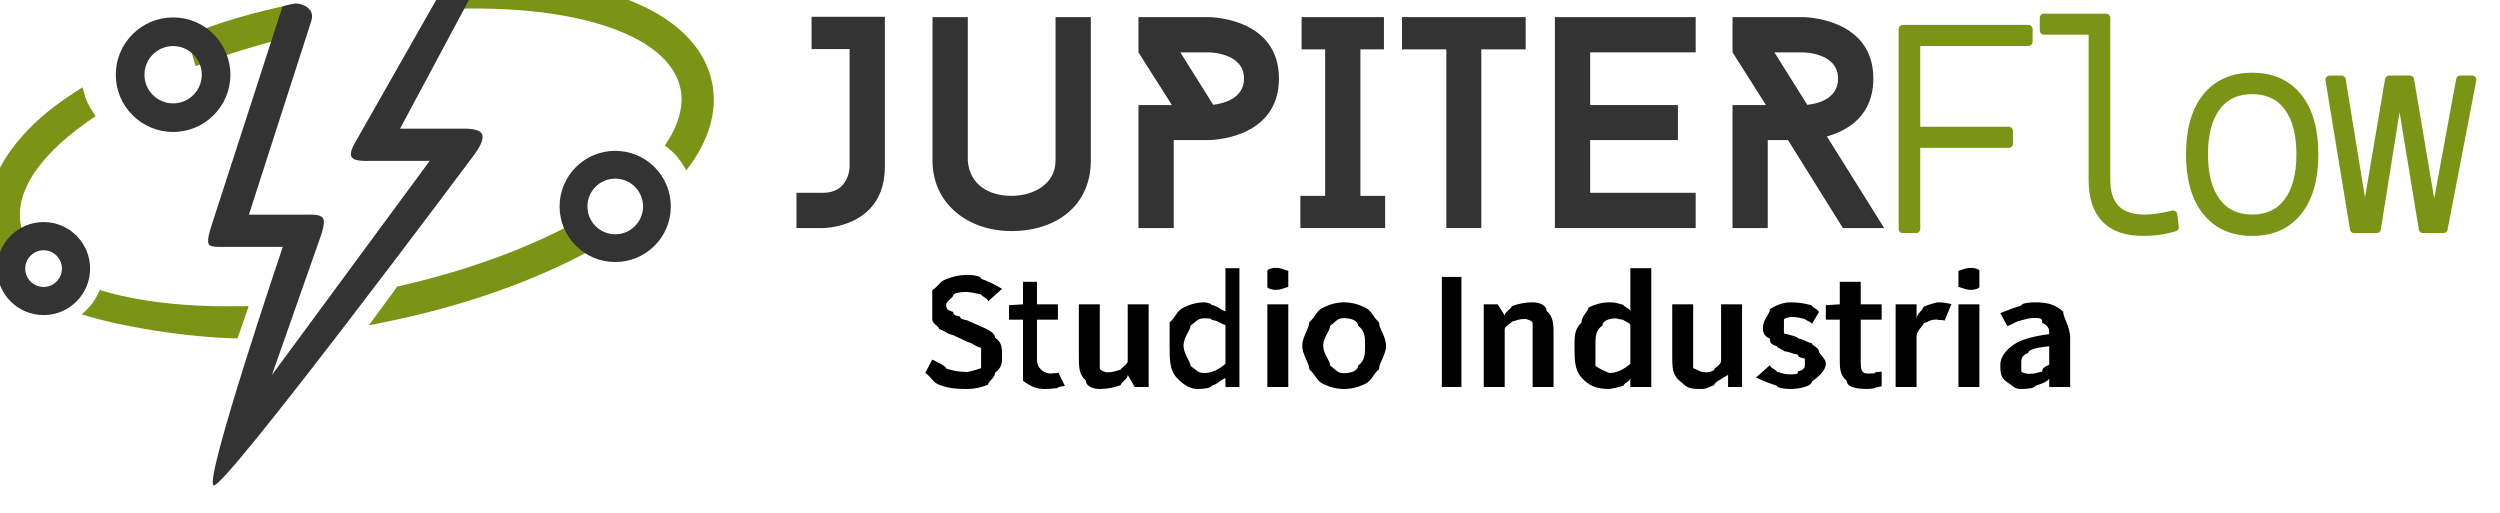
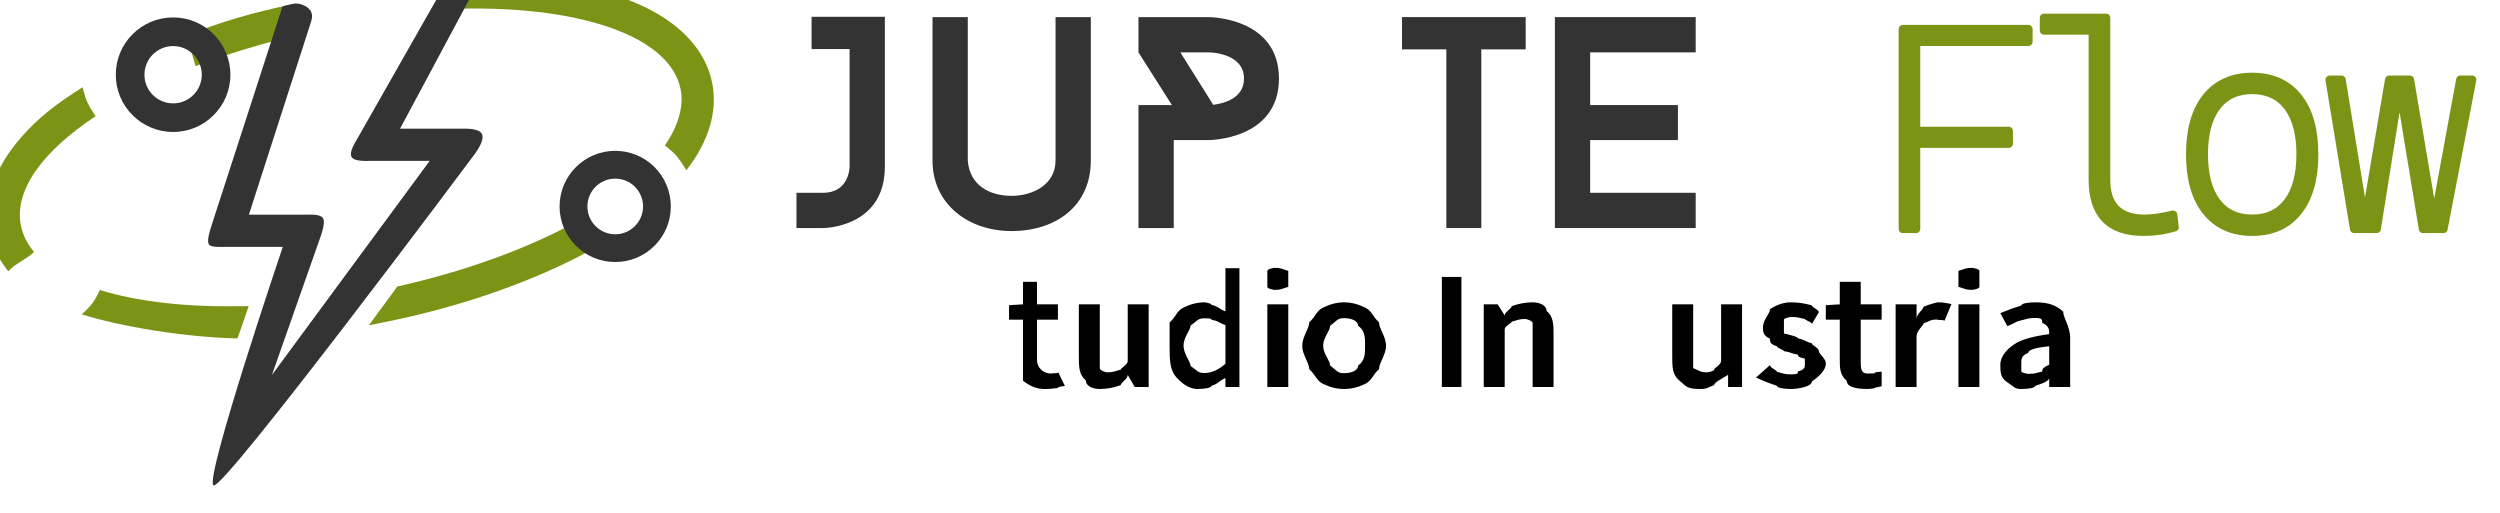
<svg xmlns="http://www.w3.org/2000/svg" width="100%" height="100%" viewBox="0 0 297 61" version="1.1" xml:space="preserve" style="fill-rule:evenodd;clip-rule:evenodd;stroke-linejoin:round;stroke-miterlimit:2;">
  <g transform="matrix(1,0,0,1,-95684,-3427.94)">
    <g transform="matrix(0.998,0,0,0.894,97262.7,-6394.44)">
      <g transform="matrix(8.31,0,0,1.118,-797411,7144.23)">
-         <path d="M95781.5,3483.42C95781.3,3483.42 95781.2,3483.25 95781.1,3482.92C95781,3482.59 95781,3482.11 95780.9,3481.5L95781,3479.92C95781.1,3480.36 95781.2,3480.72 95781.2,3481C95781.3,3481.27 95781.4,3481.4 95781.5,3481.4C95781.5,3481.4 95781.6,3481.25 95781.7,3480.94C95781.7,3480.63 95781.7,3480.23 95781.7,3479.72C95781.7,3479.17 95781.7,3478.78 95781.7,3478.54C95781.6,3478.3 95781.6,3478.05 95781.5,3477.8L95781.3,3477.02C95781.2,3476.83 95781.2,3476.59 95781.1,3476.3C95781.1,3476.01 95781,3475.63 95781,3475.18C95781,3474.73 95781,3474.18 95781,3473.54C95781,3472.85 95781,3472.23 95781,3471.68C95781.1,3471.12 95781.1,3470.68 95781.2,3470.36C95781.3,3470.03 95781.4,3469.86 95781.5,3469.86C95781.6,3469.86 95781.7,3470.01 95781.7,3470.32C95781.8,3470.61 95781.9,3471.01 95782,3471.52L95781.8,3473C95781.8,3472.65 95781.7,3472.38 95781.7,3472.18C95781.6,3471.98 95781.5,3471.88 95781.5,3471.88C95781.4,3471.88 95781.3,3472.02 95781.3,3472.3C95781.3,3472.57 95781.2,3472.94 95781.2,3473.42C95781.2,3473.75 95781.2,3474.03 95781.3,3474.26C95781.3,3474.47 95781.3,3474.66 95781.4,3474.82C95781.4,3474.97 95781.4,3475.11 95781.5,3475.26L95781.7,3476C95781.8,3476.33 95781.9,3476.77 95781.9,3477.32C95782,3477.85 95782,3478.59 95782,3479.54C95782,3480.25 95782,3480.89 95781.9,3481.48C95781.9,3482.07 95781.8,3482.54 95781.8,3482.9C95781.7,3483.25 95781.6,3483.42 95781.5,3483.42Z" style="fill-rule:nonzero;" />
        <path d="M95782.6,3483.42C95782.5,3483.42 95782.4,3483.09 95782.3,3482.44C95782.3,3481.77 95782.3,3480.91 95782.3,3479.86L95782.3,3475.18L95782.1,3475.18L95782.1,3473.46L95782.3,3473.36L95782.3,3470.68L95782.5,3470.68L95782.5,3473.36L95782.8,3473.36L95782.8,3475.18L95782.5,3475.18L95782.5,3479.86C95782.5,3481.01 95782.6,3481.58 95782.7,3481.58C95782.7,3481.58 95782.7,3481.56 95782.8,3481.52C95782.8,3481.47 95782.8,3481.41 95782.8,3481.36L95782.9,3483.06C95782.8,3483.15 95782.8,3483.23 95782.8,3483.3C95782.7,3483.38 95782.7,3483.42 95782.6,3483.42Z" style="fill-rule:nonzero;" />
        <path d="M95783.4,3483.42C95783.3,3483.42 95783.2,3483.08 95783.2,3482.4C95783.1,3481.72 95783.1,3480.76 95783.1,3479.52L95783.1,3473.36L95783.4,3473.36L95783.4,3479.22C95783.4,3480.03 95783.4,3480.61 95783.4,3480.94C95783.4,3481.27 95783.5,3481.44 95783.5,3481.44C95783.6,3481.44 95783.6,3481.33 95783.7,3481.12C95783.7,3480.91 95783.8,3480.56 95783.8,3480.08L95783.8,3473.36L95784.1,3473.36L95784.1,3483.18L95783.9,3483.18L95783.8,3481.74L95783.8,3481.74C95783.8,3482.25 95783.7,3482.65 95783.7,3482.96C95783.6,3483.27 95783.5,3483.42 95783.4,3483.42Z" style="fill-rule:nonzero;" />
        <path d="M95784.8,3483.42C95784.7,3483.42 95784.6,3482.97 95784.5,3482.06C95784.4,3481.15 95784.4,3479.89 95784.4,3478.28C95784.4,3477.21 95784.4,3476.29 95784.4,3475.52C95784.5,3474.75 95784.5,3474.15 95784.6,3473.74C95784.7,3473.33 95784.8,3473.12 95784.9,3473.12C95784.9,3473.12 95785,3473.22 95785,3473.42C95785.1,3473.61 95785.1,3473.87 95785.2,3474.2L95785.2,3472.62L95785.2,3469.06L95785.4,3469.06L95785.4,3483.18L95785.2,3483.18L95785.2,3482.12L95785.2,3482.12C95785.1,3482.48 95785.1,3482.79 95785,3483.04C95785,3483.29 95784.9,3483.42 95784.8,3483.42ZM95784.9,3481.52C95785,3481.52 95785.1,3481.15 95785.2,3480.42L95785.2,3475.84C95785.1,3475.53 95785.1,3475.32 95785,3475.2C95785,3475.08 95785,3475.02 95784.9,3475.02C95784.8,3475.02 95784.8,3475.31 95784.7,3475.88C95784.7,3476.44 95784.6,3477.23 95784.6,3478.26C95784.6,3479.31 95784.7,3480.12 95784.7,3480.68C95784.8,3481.24 95784.8,3481.52 95784.9,3481.52Z" style="fill-rule:nonzero;" />
        <path d="M95785.8,3483.18L95785.8,3473.36L95786.1,3473.36L95786.1,3483.18L95785.8,3483.18ZM95785.9,3471.64C95785.9,3471.64 95785.8,3471.52 95785.8,3471.28C95785.8,3471.04 95785.8,3470.72 95785.8,3470.32C95785.8,3469.93 95785.8,3469.62 95785.8,3469.38C95785.8,3469.14 95785.9,3469.02 95785.9,3469.02C95786,3469.02 95786,3469.14 95786.1,3469.38C95786.1,3469.62 95786.1,3469.93 95786.1,3470.32C95786.1,3470.72 95786.1,3471.04 95786.1,3471.28C95786,3471.52 95786,3471.64 95785.9,3471.64Z" style="fill-rule:nonzero;" />
        <path d="M95786.9,3483.42C95786.8,3483.42 95786.7,3483.22 95786.6,3482.82C95786.5,3482.41 95786.5,3481.82 95786.4,3481.06C95786.4,3480.29 95786.3,3479.36 95786.3,3478.28C95786.3,3477.19 95786.4,3476.26 95786.4,3475.5C95786.5,3474.73 95786.5,3474.14 95786.6,3473.74C95786.7,3473.33 95786.8,3473.12 95786.9,3473.12C95787,3473.12 95787.1,3473.33 95787.2,3473.74C95787.3,3474.14 95787.3,3474.73 95787.4,3475.5C95787.4,3476.26 95787.5,3477.19 95787.5,3478.28C95787.5,3479.36 95787.4,3480.29 95787.4,3481.06C95787.3,3481.82 95787.3,3482.41 95787.2,3482.82C95787.1,3483.22 95787,3483.42 95786.9,3483.42ZM95786.9,3481.54C95787,3481.54 95787.1,3481.24 95787.1,3480.64C95787.2,3480.04 95787.2,3479.25 95787.2,3478.28C95787.2,3477.29 95787.2,3476.5 95787.1,3475.9C95787.1,3475.3 95787,3475 95786.9,3475C95786.8,3475 95786.8,3475.3 95786.7,3475.9C95786.7,3476.5 95786.6,3477.29 95786.6,3478.28C95786.6,3479.25 95786.7,3480.04 95786.7,3480.64C95786.8,3481.24 95786.8,3481.54 95786.9,3481.54Z" style="fill-rule:nonzero;" />
        <rect x="95788.3" y="3470.1" width="0.28" height="13.08" style="fill-rule:nonzero;" />
        <path d="M95788.9,3483.18L95788.9,3473.36L95789.1,3473.36L95789.2,3474.68L95789.2,3474.68C95789.2,3474.25 95789.3,3473.89 95789.3,3473.58C95789.4,3473.27 95789.5,3473.12 95789.6,3473.12C95789.7,3473.12 95789.8,3473.46 95789.8,3474.14C95789.9,3474.82 95789.9,3475.78 95789.9,3477.02L95789.9,3483.18L95789.6,3483.18L95789.6,3477.32C95789.6,3476.51 95789.6,3475.93 95789.6,3475.6C95789.6,3475.27 95789.5,3475.1 95789.5,3475.1C95789.4,3475.1 95789.4,3475.21 95789.3,3475.42C95789.3,3475.62 95789.2,3475.92 95789.2,3476.32L95789.2,3483.18L95788.9,3483.18Z" style="fill-rule:nonzero;" />
-         <path d="M95790.7,3483.42C95790.5,3483.42 95790.4,3482.97 95790.3,3482.06C95790.2,3481.15 95790.2,3479.89 95790.2,3478.28C95790.2,3477.21 95790.2,3476.29 95790.3,3475.52C95790.3,3474.75 95790.4,3474.15 95790.4,3473.74C95790.5,3473.33 95790.6,3473.12 95790.7,3473.12C95790.8,3473.12 95790.8,3473.22 95790.9,3473.42C95790.9,3473.61 95791,3473.87 95791,3474.2L95791,3472.62L95791,3469.06L95791.3,3469.06L95791.3,3483.18L95791,3483.18L95791,3482.12L95791,3482.12C95791,3482.48 95790.9,3482.79 95790.9,3483.04C95790.8,3483.29 95790.7,3483.42 95790.7,3483.42ZM95790.7,3481.52C95790.8,3481.52 95790.9,3481.15 95791,3480.42L95791,3475.84C95791,3475.53 95790.9,3475.32 95790.9,3475.2C95790.8,3475.08 95790.8,3475.02 95790.8,3475.02C95790.7,3475.02 95790.6,3475.31 95790.6,3475.88C95790.5,3476.44 95790.5,3477.23 95790.5,3478.26C95790.5,3479.31 95790.5,3480.12 95790.5,3480.68C95790.6,3481.24 95790.7,3481.52 95790.7,3481.52Z" style="fill-rule:nonzero;" />
        <path d="M95792,3483.42C95791.8,3483.42 95791.8,3483.08 95791.7,3482.4C95791.6,3481.72 95791.6,3480.76 95791.6,3479.52L95791.6,3473.36L95791.9,3473.36L95791.9,3479.22C95791.9,3480.03 95791.9,3480.61 95791.9,3480.94C95792,3481.27 95792,3481.44 95792.1,3481.44C95792.1,3481.44 95792.2,3481.33 95792.2,3481.12C95792.2,3480.91 95792.3,3480.56 95792.3,3480.08L95792.3,3473.36L95792.6,3473.36L95792.6,3483.18L95792.4,3483.18L95792.4,3481.74L95792.4,3481.74C95792.3,3482.25 95792.2,3482.65 95792.2,3482.96C95792.1,3483.27 95792.1,3483.42 95792,3483.42Z" style="fill-rule:nonzero;" />
        <path d="M95793.3,3483.42C95793.2,3483.42 95793.1,3483.29 95793.1,3483.04C95793,3482.77 95792.9,3482.45 95792.8,3482.06L95793,3480.58C95793,3480.91 95793.1,3481.18 95793.1,3481.38C95793.2,3481.58 95793.2,3481.68 95793.3,3481.68C95793.4,3481.68 95793.4,3481.57 95793.4,3481.34C95793.5,3481.11 95793.5,3480.83 95793.5,3480.5C95793.5,3480.22 95793.5,3479.99 95793.5,3479.82C95793.4,3479.63 95793.4,3479.47 95793.4,3479.34C95793.3,3479.19 95793.3,3479.05 95793.2,3478.92C95793.2,3478.76 95793.1,3478.57 95793.1,3478.34C95793,3478.1 95793,3477.8 95793,3477.44C95792.9,3477.07 95792.9,3476.61 95792.9,3476.06C95792.9,3475.19 95793,3474.49 95793,3473.94C95793.1,3473.39 95793.2,3473.12 95793.3,3473.12C95793.4,3473.12 95793.5,3473.24 95793.6,3473.48C95793.6,3473.72 95793.7,3473.99 95793.7,3474.3L95793.6,3475.7C95793.6,3475.45 95793.5,3475.25 95793.5,3475.1C95793.4,3474.94 95793.4,3474.86 95793.3,3474.86C95793.3,3474.86 95793.2,3474.97 95793.2,3475.18C95793.2,3475.38 95793.2,3475.63 95793.2,3475.94C95793.2,3476.33 95793.2,3476.62 95793.2,3476.82C95793.3,3477.02 95793.4,3477.21 95793.4,3477.4C95793.5,3477.56 95793.5,3477.76 95793.6,3478C95793.6,3478.23 95793.7,3478.53 95793.7,3478.9C95793.7,3479.27 95793.8,3479.77 95793.8,3480.38C95793.8,3481.22 95793.7,3481.94 95793.6,3482.54C95793.6,3483.13 95793.4,3483.42 95793.3,3483.42Z" style="fill-rule:nonzero;" />
        <path d="M95794.4,3483.42C95794.2,3483.42 95794.1,3483.09 95794.1,3482.44C95794,3481.77 95794,3480.91 95794,3479.86L95794,3475.18L95793.8,3475.18L95793.8,3473.46L95794,3473.36L95794,3470.68L95794.3,3470.68L95794.3,3473.36L95794.6,3473.36L95794.6,3475.18L95794.3,3475.18L95794.3,3479.86C95794.3,3481.01 95794.3,3481.58 95794.4,3481.58C95794.5,3481.58 95794.5,3481.56 95794.5,3481.52C95794.5,3481.47 95794.5,3481.41 95794.6,3481.36L95794.6,3483.06C95794.6,3483.15 95794.5,3483.23 95794.5,3483.3C95794.5,3483.38 95794.4,3483.42 95794.4,3483.42Z" style="fill-rule:nonzero;" />
        <path d="M95794.8,3483.18L95794.8,3473.36L95795.1,3473.36L95795.1,3475.1L95795.1,3475.1C95795.1,3474.46 95795.2,3473.97 95795.2,3473.64C95795.3,3473.29 95795.4,3473.12 95795.4,3473.12C95795.5,3473.12 95795.5,3473.19 95795.6,3473.32L95795.5,3475.32C95795.5,3475.27 95795.5,3475.23 95795.4,3475.2C95795.4,3475.17 95795.4,3475.16 95795.4,3475.16C95795.3,3475.16 95795.3,3475.31 95795.2,3475.62C95795.2,3475.91 95795.1,3476.43 95795.1,3477.18L95795.1,3483.18L95794.8,3483.18Z" style="fill-rule:nonzero;" />
        <path d="M95795.7,3483.18L95795.7,3473.36L95796,3473.36L95796,3483.18L95795.7,3483.18ZM95795.9,3471.64C95795.8,3471.64 95795.8,3471.52 95795.7,3471.28C95795.7,3471.04 95795.7,3470.72 95795.7,3470.32C95795.7,3469.93 95795.7,3469.62 95795.7,3469.38C95795.8,3469.14 95795.8,3469.02 95795.9,3469.02C95795.9,3469.02 95796,3469.14 95796,3469.38C95796,3469.62 95796,3469.93 95796,3470.32C95796,3470.72 95796,3471.04 95796,3471.28C95796,3471.52 95795.9,3471.64 95795.9,3471.64Z" style="fill-rule:nonzero;" />
        <path d="M95796.6,3483.42C95796.5,3483.42 95796.5,3483.15 95796.4,3482.62C95796.3,3482.09 95796.3,3481.39 95796.3,3480.54C95796.3,3479.49 95796.4,3478.67 95796.5,3478.1C95796.6,3477.51 95796.8,3477.11 95797,3476.9C95797,3476.38 95797,3475.93 95796.9,3475.56C95796.9,3475.17 95796.9,3474.98 95796.8,3474.98C95796.7,3474.98 95796.7,3475.07 95796.6,3475.26C95796.5,3475.45 95796.5,3475.67 95796.4,3475.94L95796.3,3474.4C95796.4,3474.05 95796.5,3473.75 95796.6,3473.5C95796.6,3473.25 95796.7,3473.12 95796.8,3473.12C95797,3473.12 95797.1,3473.49 95797.2,3474.22C95797.2,3474.94 95797.3,3475.99 95797.3,3477.36L95797.3,3483.18L95797,3483.18L95797,3482.1L95797,3482.1C95797,3482.47 95796.9,3482.79 95796.8,3483.04C95796.8,3483.29 95796.7,3483.42 95796.6,3483.42ZM95796.7,3481.62C95796.8,3481.62 95796.8,3481.53 95796.9,3481.34C95796.9,3481.14 95796.9,3480.87 95797,3480.54L95797,3478.34C95796.8,3478.51 95796.7,3478.77 95796.7,3479.12C95796.6,3479.45 95796.6,3479.87 95796.6,3480.36C95796.6,3480.8 95796.6,3481.12 95796.6,3481.32C95796.6,3481.52 95796.7,3481.62 95796.7,3481.62Z" style="fill-rule:nonzero;" />
      </g>
    </g>
    <g transform="matrix(0.998,0,0,0.894,97262.7,-6394.44)">
      <g transform="matrix(0.638,0,0,0.638,-575.833,3989.55)">
        <g transform="matrix(1.002,0,0,1.118,-8104.92,9760.26)">
          <path d="M6666.16,1083.21L6666.16,1089.22L6673.24,1089.22L6673.24,1111.12C6673.24,1111.12 6673.24,1116 6668.3,1116L6663.35,1116L6663.35,1122.57L6668.3,1122.57C6668.3,1122.57 6679.81,1122.57 6679.81,1111.12L6679.81,1083.21L6666.16,1083.21Z" style="fill:rgb(51,51,51);fill-rule:nonzero;" />
          <path d="M6703.39,1123.13C6711.76,1123.13 6718.16,1118.36 6718.16,1110L6718.16,1083.27L6711.59,1083.27L6711.59,1110C6711.59,1114.38 6707.49,1116.57 6703.39,1116.57C6699.23,1116.57 6695.58,1114.54 6695.25,1110L6695.25,1083.27L6688.68,1083.27L6688.68,1110C6688.68,1118.08 6695.3,1123.13 6703.39,1123.13Z" style="fill:rgb(51,51,51);fill-rule:nonzero;" />
          <path d="M6740.11,1083.27L6727.03,1083.27L6727.03,1089.84L6733.26,1099.66L6727.03,1099.66L6727.03,1122.57L6733.6,1122.57L6733.6,1106.18L6740.11,1106.18C6740.11,1106.18 6753.19,1106.18 6753.19,1094.72C6753.19,1083.27 6740.11,1083.27 6740.11,1083.27ZM6740.95,1099.61L6734.83,1089.84L6740.11,1089.84C6740.11,1089.84 6746.68,1089.84 6746.68,1094.72C6746.68,1098.54 6742.69,1099.38 6740.95,1099.61Z" style="fill:rgb(51,51,51);fill-rule:nonzero;" />
-           <path d="M6772.74,1089.28L6772.74,1083.27L6757.41,1083.27L6757.41,1089.28L6761.79,1089.28L6761.79,1116.57L6757.18,1116.57L6757.18,1122.57L6772.96,1122.57L6772.96,1116.57L6768.36,1116.57L6768.36,1089.28L6772.74,1089.28Z" style="fill:rgb(51,51,51);fill-rule:nonzero;" />
          <path d="M6799.13,1083.27L6776.1,1083.27L6776.1,1089.28L6784.36,1089.28L6784.36,1122.57L6790.87,1122.57L6790.87,1089.28L6799.13,1089.28L6799.13,1083.27Z" style="fill:rgb(51,51,51);fill-rule:nonzero;" />
          <path d="M6830.79,1089.84L6830.79,1083.27L6804.57,1083.27L6804.57,1122.57L6830.79,1122.57L6830.79,1116L6811.14,1116L6811.14,1106.18L6827.48,1106.18L6827.48,1099.66L6811.14,1099.66L6811.14,1089.84L6830.79,1089.84Z" style="fill:rgb(51,51,51);fill-rule:nonzero;" />
-           <path d="M6865.89,1122.57L6855.22,1105.5C6859.04,1104.44 6863.87,1101.69 6863.87,1094.72C6863.87,1083.27 6850.73,1083.27 6850.73,1083.27L6837.65,1083.27L6837.65,1089.84L6843.88,1099.66L6837.65,1099.66L6837.65,1122.57L6844.21,1122.57L6844.21,1106.18L6847.98,1106.18L6858.2,1122.57L6865.89,1122.57ZM6845.45,1089.84L6850.73,1089.84C6850.73,1089.84 6857.3,1089.84 6857.3,1094.72C6857.3,1098.6 6853.31,1099.44 6851.57,1099.61L6845.45,1089.84Z" style="fill:rgb(51,51,51);fill-rule:nonzero;" />
        </g>
        <g transform="matrix(0.958,0,0,1.069,-7608.84,9815.44)">
          <path d="M6667.04,1122.57L6667.04,1083.64L6669.61,1083.64L6669.61,1122.57L6667.04,1122.57ZM6667.04,1105.96L6667.04,1103.49L6687.66,1103.49L6687.66,1105.96L6667.04,1105.96ZM6667.04,1086.11L6667.04,1083.64L6691.49,1083.64L6691.49,1086.11L6667.04,1086.11Z" style="fill:rgb(123,148,21);fill-rule:nonzero;stroke:rgb(123,148,21);stroke-width:1.64px;" />
        </g>
        <g transform="matrix(0.958,0,0,1.069,-7611.87,9815.44)">
          <path d="M6717.05,1123.12C6713.76,1123.12 6711.29,1122.28 6709.66,1120.59C6708.02,1118.89 6707.2,1116.36 6707.2,1112.98L6707.2,1081.45L6709.78,1081.45L6709.78,1112.98C6709.78,1114.68 6710.06,1116.09 6710.62,1117.21C6711.18,1118.34 6712.01,1119.18 6713.13,1119.75C6714.24,1120.32 6715.64,1120.6 6717.32,1120.6C6718.8,1120.6 6720.64,1120.34 6722.83,1119.81L6723.13,1122.25C6722.09,1122.56 6721.09,1122.78 6720.13,1122.92C6719.17,1123.05 6718.14,1123.12 6717.05,1123.12ZM6697.69,1083.91L6697.69,1081.45L6707.7,1081.45L6707.7,1083.91L6697.69,1083.91Z" style="fill:rgb(123,148,21);fill-rule:nonzero;stroke:rgb(123,148,21);stroke-width:1.64px;" />
        </g>
        <g transform="matrix(0.958,0,0,1.069,-7617.1,9815.44)">
          <path d="M6743.7,1123.12C6739.89,1123.12 6736.93,1121.81 6734.81,1119.17C6732.69,1116.54 6731.63,1112.83 6731.63,1108.04C6731.63,1103.24 6732.69,1099.52 6734.81,1096.9C6736.93,1094.28 6739.89,1092.96 6743.7,1092.96C6747.52,1092.96 6750.48,1094.28 6752.59,1096.9C6754.7,1099.52 6755.76,1103.24 6755.76,1108.04C6755.76,1112.83 6754.7,1116.54 6752.59,1119.17C6750.48,1121.81 6747.52,1123.12 6743.7,1123.12ZM6743.7,1120.6C6746.69,1120.6 6749.02,1119.5 6750.66,1117.31C6752.31,1115.12 6753.13,1112.03 6753.13,1108.04C6753.13,1104.04 6752.31,1100.95 6750.66,1098.76C6749.02,1096.58 6746.69,1095.49 6743.7,1095.49C6740.7,1095.49 6738.38,1096.58 6736.73,1098.76C6735.09,1100.95 6734.27,1104.04 6734.27,1108.04C6734.27,1112.03 6735.09,1115.12 6736.73,1117.31C6738.38,1119.5 6740.7,1120.6 6743.7,1120.6Z" style="fill:rgb(123,148,21);fill-rule:nonzero;stroke:rgb(123,148,21);stroke-width:1.64px;" />
        </g>
        <g transform="matrix(0.958,0,0,1.069,-7620.87,9815.44)">
          <path d="M6780.9,1122.57L6776.49,1095.7L6776.1,1095.7L6774.32,1093.51L6778.35,1093.51L6782.88,1120.38L6783.23,1120.38L6788.17,1093.51L6790.47,1093.51L6784.88,1122.57L6780.9,1122.57ZM6767.49,1122.57L6762.72,1093.51L6765.03,1093.51L6769.41,1120.38L6769.77,1120.38L6774.32,1093.51L6778.35,1093.51L6776.6,1095.7L6776.16,1095.7L6771.88,1122.57L6767.49,1122.57Z" style="fill:rgb(123,148,21);fill-rule:nonzero;stroke:rgb(123,148,21);stroke-width:1.64px;" />
        </g>
        <g transform="matrix(1.002,0,0,1.118,-3077.59,12731.5)">
          <g transform="matrix(1,0,0,1,385.944,-1236.3)">
            <path d="M1235.6,-314.154C1237.98,-317.59 1239.19,-321.336 1238.54,-324.607C1236.42,-335.274 1217.3,-340.916 1192.56,-339.437C1193.47,-340.952 1197.24,-345.037 1197.56,-345.623C1212.39,-346.021 1223.92,-343.851 1232.11,-339.823C1239.15,-336.356 1243.31,-331.405 1244.42,-325.773C1245.44,-320.619 1243.85,-314.96 1239.6,-309.531C1239.56,-309.576 1238.87,-310.837 1237.86,-312.096C1237.17,-312.948 1235.58,-314.193 1235.6,-314.154Z" style="fill:rgb(123,148,21);" />
          </g>
          <g transform="matrix(1,0,0,1,385.944,-1235.3)">
            <path d="M1185.74,-288.871C1198.18,-291.652 1209.31,-295.717 1218.13,-300.41C1219.13,-298.809 1220.49,-297.448 1221.4,-295.63C1221.43,-295.578 1221.46,-295.527 1221.5,-295.477C1211.2,-289.907 1197.95,-285.125 1183.11,-282.184C1182.86,-282.136 1180.74,-281.686 1180.49,-281.638C1180.57,-281.862 1185.53,-288.425 1185.74,-288.871Z" style="fill:rgb(123,148,21);" />
          </g>
          <g transform="matrix(1,0,0,1,385.944,-1235.3)">
            <path d="M1146.26,-335.565C1153.31,-338.28 1158.37,-339.819 1166.73,-341.564C1166.14,-339.541 1167,-335.924 1166.95,-335.644C1160.26,-334.077 1153.96,-332.139 1148.22,-329.935C1148.13,-330.169 1148.06,-330.401 1148,-330.628C1147.55,-332.438 1146.98,-333.988 1146.26,-335.565Z" style="fill:rgb(123,148,21);" />
          </g>
          <g transform="matrix(1,0,0,1,-375.761,-1030.44)">
            <path d="M1891.32,-525.478C1881.49,-518.973 1876.09,-511.696 1877.39,-505.119C1877.75,-503.33 1878.58,-501.683 1879.84,-500.186C1879.82,-500.167 1879.8,-500.149 1879.79,-500.132C1878.44,-498.79 1876.37,-498.065 1875.05,-496.577C1873.22,-498.831 1872.03,-501.317 1871.51,-503.953C1870.39,-509.584 1872.34,-515.745 1877.53,-521.637C1880.51,-525.011 1883.78,-527.682 1888.89,-530.855C1888.89,-530.943 1889.23,-529.203 1889.8,-527.999C1890.37,-526.786 1891.3,-525.485 1891.32,-525.478Z" style="fill:rgb(123,148,21);" />
          </g>
          <g transform="matrix(1,0,0,1,381.358,-920.799)">
            <path d="M1134.99,-602.725C1141.85,-600.605 1150.67,-599.551 1160.64,-599.716C1160.66,-599.717 1162.67,-599.717 1162.69,-599.717C1162.67,-599.655 1160.7,-593.819 1160.57,-593.707C1150.98,-593.91 1138.69,-595.927 1131.59,-598.198C1131.69,-598.302 1132.77,-599.171 1133.58,-600.249C1134.37,-601.315 1134.88,-602.591 1134.99,-602.725Z" style="fill:rgb(123,148,21);" />
          </g>
          <g transform="matrix(1,0,0,1,-5014.84,-2648.76)">
            <path d="M6565.19,1072.41C6565.19,1072.4 6566.11,1072.13 6567.14,1071.92C6567.63,1071.82 6568.15,1071.84 6568.66,1072.01C6570.23,1072.52 6571.05,1073.55 6570.55,1075.12L6558.93,1111.2L6569.48,1111.2C6570.45,1111.2 6572.25,1111.05 6572.75,1111.88C6573.15,1112.54 6572.63,1114.28 6572.31,1115.19L6563.22,1141.06L6592.6,1101.17L6581.93,1101.17C6580.86,1101.17 6578.59,1101.36 6578.05,1100.44C6577.52,1099.52 6578.79,1097.62 6579.32,1096.69L6595.47,1068.27C6595.99,1067.35 6597.37,1066.89 6598.36,1066.83C6598.91,1066.81 6600.71,1066.77 6602.27,1066.79C6602.3,1066.79 6603.09,1065.35 6602.27,1066.79C6602.27,1066.79 6587.08,1095.17 6587.08,1095.17L6598.53,1095.17C6599.66,1095.17 6601.81,1095.15 6602.32,1096.16C6602.83,1097.17 6601.62,1099.04 6600.95,1099.95C6600.95,1099.95 6554.13,1162.72 6552.34,1161.64C6550.57,1160.59 6565.24,1117.2 6565.24,1117.2L6554.81,1117.2C6553.85,1117.2 6551.76,1117.34 6551.45,1116.7C6551.09,1115.96 6551.66,1114.19 6551.95,1113.28C6551.95,1113.28 6562.98,1079.3 6565.19,1072.41Z" style="fill:rgb(51,51,51);" />
          </g>
          <g transform="matrix(1.194,0,0,1.194,-6304.38,-2868.36)">
            <path d="M6630.39,1104.61C6635.18,1104.61 6639.06,1108.5 6639.06,1113.29C6639.06,1118.08 6635.18,1121.96 6630.39,1121.96C6625.6,1121.96 6621.71,1118.08 6621.71,1113.29C6621.71,1108.5 6625.6,1104.61 6630.39,1104.61ZM6630.39,1108.95C6632.78,1108.95 6634.73,1110.89 6634.73,1113.29C6634.73,1115.68 6632.78,1117.63 6630.39,1117.63C6627.99,1117.63 6626.05,1115.68 6626.05,1113.29C6626.05,1110.89 6627.99,1108.95 6630.39,1108.95Z" style="fill:rgb(51,51,51);" />
          </g>
          <g transform="matrix(0.999,0,0,0.999,-5117.9,-2639.69)">
-             <path d="M6630.39,1104.61C6635.18,1104.61 6639.06,1108.5 6639.06,1113.29C6639.06,1118.08 6635.18,1121.96 6630.39,1121.96C6625.6,1121.96 6621.71,1118.08 6621.71,1113.29C6621.71,1108.5 6625.6,1104.61 6630.39,1104.61ZM6630.39,1109.87C6632.28,1109.87 6633.81,1111.4 6633.81,1113.29C6633.81,1115.18 6632.28,1116.71 6630.39,1116.71C6628.5,1116.71 6626.97,1115.18 6626.97,1113.29C6626.97,1111.4 6628.5,1109.87 6630.39,1109.87Z" style="fill:rgb(51,51,51);" />
-           </g>
+             </g>
          <g transform="matrix(1.23,0,0,1.23,-6625.4,-2932.98)">
            <path d="M6630.39,1104.61C6635.18,1104.61 6639.06,1108.5 6639.06,1113.29C6639.06,1118.08 6635.18,1121.96 6630.39,1121.96C6625.6,1121.96 6621.71,1118.08 6621.71,1113.29C6621.71,1108.5 6625.6,1104.61 6630.39,1104.61ZM6630.39,1108.95C6632.78,1108.95 6634.73,1110.89 6634.73,1113.29C6634.73,1115.68 6632.78,1117.63 6630.39,1117.63C6627.99,1117.63 6626.05,1115.68 6626.05,1113.29C6626.05,1110.89 6627.99,1108.95 6630.39,1108.95Z" style="fill:rgb(51,51,51);" />
          </g>
        </g>
      </g>
    </g>
  </g>
</svg>